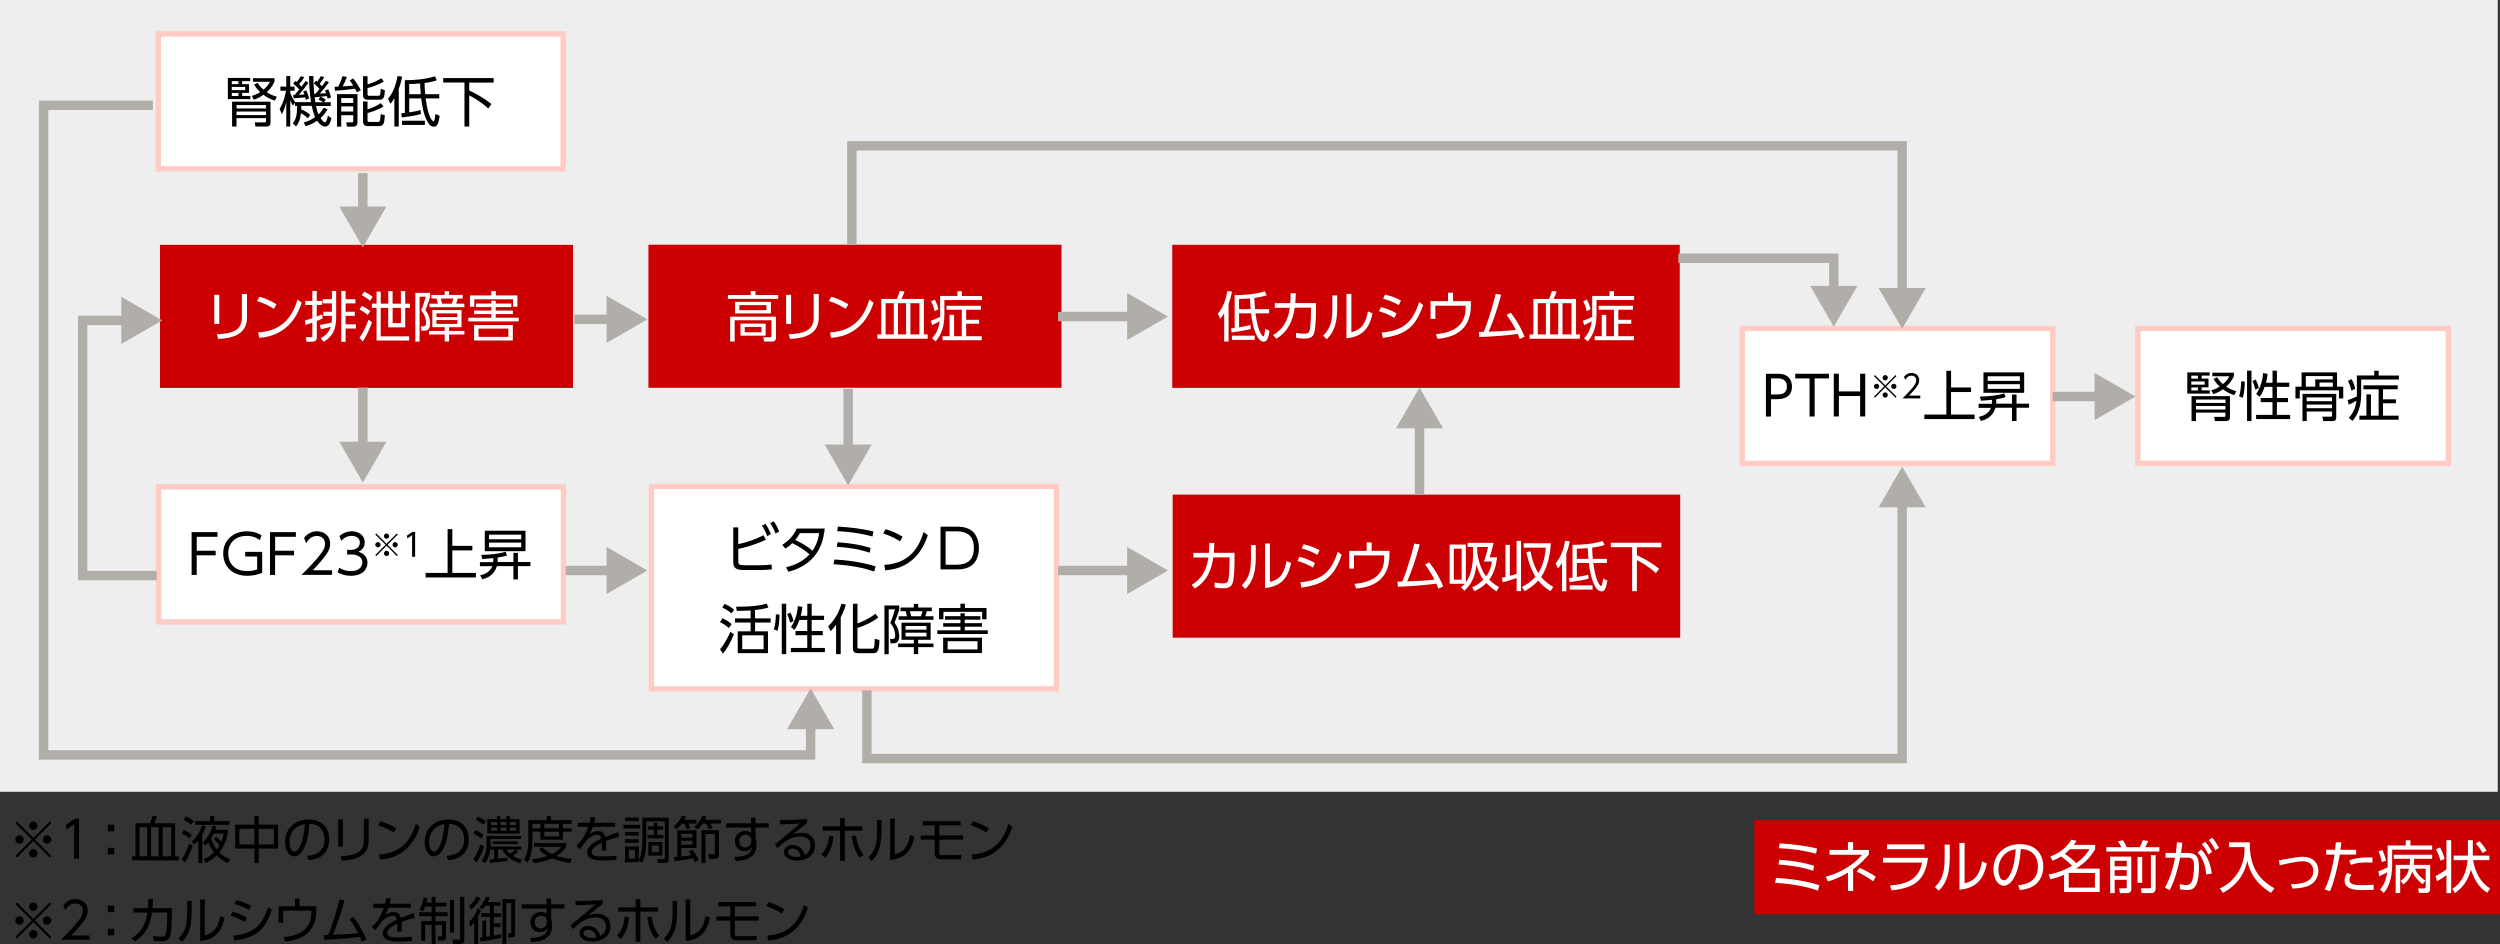
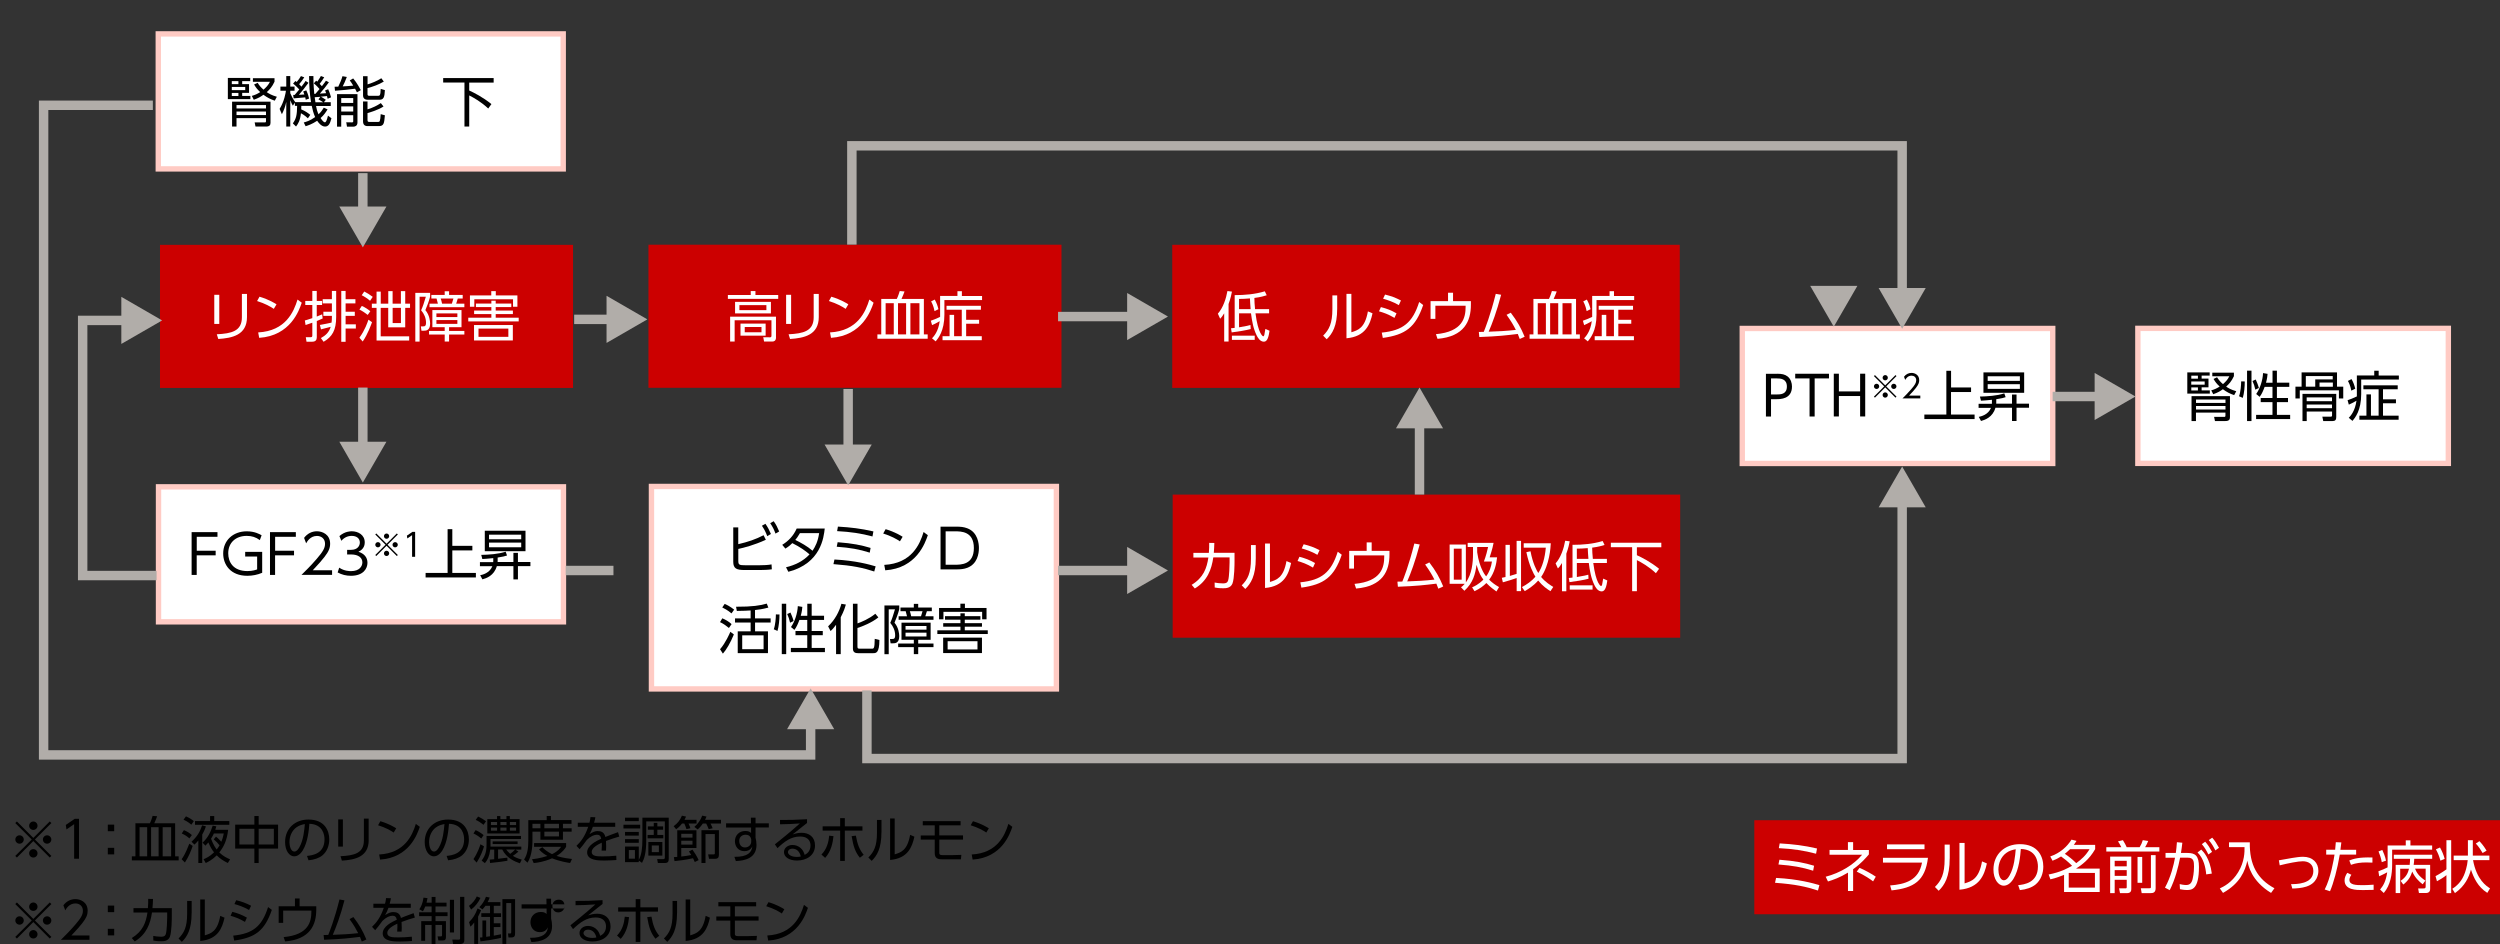
<svg xmlns="http://www.w3.org/2000/svg" id="_レイヤー_1" viewBox="0 0 525.02 198.26">
  <rect x="0" y="0" width="525.02" height="198.26" fill="#333333" stroke="none" />
  <defs>
    <style>.cls-1{stroke:#b1ada9;stroke-miterlimit:10;stroke-width:1.98px;}.cls-1,.cls-2,.cls-3{fill:none;}.cls-4{fill:#c00;}.cls-5{fill:#fff;}.cls-6{fill:#b1ada9;}.cls-2{stroke:#c00;stroke-width:1.7px;}.cls-3{stroke:#ffcbc4;stroke-width:1.13px;}.cls-7{fill:#eee;}</style>
  </defs>
-   <rect class="cls-7" width="524.55" height="166.28" />
  <rect class="cls-4" x="35" y="52.76" width="84.26" height="27.25" />
  <rect class="cls-4" x="137.46" y="52.76" width="84.01" height="27.25" />
  <rect class="cls-4" x="246.79" y="52.76" width="104.88" height="27.06" />
  <rect class="cls-4" x="246.79" y="104.7" width="104.88" height="28.07" />
  <rect class="cls-5" x="33.28" y="7.22" width="84.83" height="28.15" />
  <rect class="cls-5" x="33.28" y="102.42" width="84.83" height="28.15" />
  <rect class="cls-5" x="366.09" y="68.95" width="65.26" height="28.15" />
  <rect class="cls-5" x="448.65" y="68.95" width="65.66" height="28.15" />
  <rect class="cls-5" x="136.98" y="102.23" width="84.83" height="42.38" />
  <rect class="cls-2" x="34.45" y="52.27" width="85.04" height="28.35" />
  <path class="cls-5" d="M46.05,68.03h-1.05v-6.12h1.05v6.12ZM51.87,66.57c0,3.81-3.12,4.43-6.03,4.62l-.31-.99c3.08-.15,5.27-.65,5.27-3.56v-4.91h1.07v4.84Z" />
  <path class="cls-5" d="M57.5,64.86c-.67-.46-1.87-1.13-3.51-1.64l.51-.91c2.02.6,3.27,1.41,3.57,1.6l-.57.96ZM54.23,69.81c5.77-.31,7.47-4.34,8.25-6.9l.89.66c-.55,1.62-2.37,6.94-8.94,7.38l-.21-1.14Z" />
  <path class="cls-5" d="M67.77,66.88c-.3.14-.4.18-1.24.54v3.41c0,.58-.27.93-.96.93h-1.2l-.15-.95h.97c.21.01.4-.02.4-.32v-2.72c-.96.35-1.08.39-1.42.49l-.15-.96c.32-.09.68-.18,1.57-.49v-2.76h-1.48v-.85h1.48v-2.1h.93v2.1h1.12v.85h-1.12v2.43c.63-.24.81-.33,1.14-.47l.1.87ZM67.18,68.24c.79-.14,1.82-.34,2.45-.49.06-.4.07-.83.07-1.21v-.21h-1.79v-.87h1.79v-1.74h-1.93v-.89h1.93v-1.73h.9v5.46c0,2.78-.82,4.16-2.64,5.22l-.57-.78c.97-.54,1.71-1.19,2.06-2.37-.35.1-.51.15-2.04.54l-.23-.93ZM72.58,61.1v1.73h2.06v.89h-2.06v1.74h1.93v.87h-1.93v1.78h2.15v.89h-2.15v2.78h-.91v-10.68h.91Z" />
  <path class="cls-5" d="M77.22,66.13c-.54-.43-1.13-.82-1.74-1.12l.5-.76c.66.26,1.39.77,1.79,1.11l-.55.78ZM75.48,70.92c1.19-1.64,1.72-3.27,1.89-3.78l.76.52c-.15.41-.88,2.52-1.96,4.06l-.7-.8ZM77.72,63.17c-.57-.51-1.3-.95-1.76-1.17l.54-.78c.59.29,1.33.78,1.78,1.12l-.56.83ZM85.93,70.63v.89h-6.85v-6.87h-.99v-.87h.99v-2.54h.88v2.54h1.58v-2.64h.91v2.64h1.74v-2.64h.91v2.64h1.01v.87h-1.01v4.09h-3.57v-4.09h-1.58v5.98h5.97ZM84.2,64.65h-1.74v3.2h1.74v-3.2Z" />
  <path class="cls-5" d="M90.33,61.49v.8c-.26,1-.58,1.85-1,2.84.87,1,1,2.36,1,2.82,0,1.5-.92,1.5-1.31,1.5h-.51l-.13-.91h.44c.31,0,.65.01.65-.76,0-.97-.39-1.88-1.03-2.62.4-.88.6-1.53.99-2.84h-1.31v9.42h-.9v-10.24h3.1ZM96.92,68.72h-2.61v.78h3.21v.76h-3.21v1.47h-.92v-1.47h-3.29v-.76h3.29v-.78h-2.59v-3.6h6.12v3.6ZM97.52,63.77v.75h-7.32v-.75h1.76c-.06-.28-.19-.79-.28-1.07h-1.09v-.76h2.8v-.77h.92v.77h2.86v.76h-1.03c-.08.31-.21.73-.34,1.07h1.72ZM96.05,65.82h-4.4v.76h4.4v-.76ZM96.05,67.21h-4.4v.8h4.4v-.8ZM94.9,63.77c.08-.22.1-.3.32-1.07h-2.67c.08.22.22.68.29,1.07h2.06Z" />
  <path class="cls-5" d="M98.35,66.72h4.84v-.76h-3.62v-.74h3.62v-.73h-3.24v-.74h3.24v-.6h.91v.6h3.28v.74h-3.28v.73h3.61v.74h-3.61v.76h4.83v.78h-10.59v-.78ZM103.17,62.04v-.9h.95v.9h4.54v2.38h-.92v-1.57h-8.13v1.57h-.92v-2.38h4.49ZM107.7,68.26v3.24h-8.15v-3.24h8.15ZM100.49,69.01v1.73h6.27v-1.73h-6.27Z" />
  <rect class="cls-2" x="137.03" y="52.24" width="85.04" height="28.35" />
  <path class="cls-5" d="M163.43,62.77h-10.57v-.82h4.8v-.83h.99v.83h4.78v.82ZM162.97,70.86c0,.76-.49.86-.71.86h-1.8l-.17-.9,1.41.02c.17,0,.31-.05.31-.34v-3.24h-7.73v4.46h-.95v-5.22h9.63v4.37ZM161.9,65.82h-7.53v-2.43h7.53v2.43ZM160.95,64.08h-5.67v1.05h5.67v-1.05ZM160.79,70.49h-5.28v-2.53h5.28v2.53ZM159.92,68.67h-3.52v1.11h3.52v-1.11Z" />
  <path class="cls-5" d="M166.14,68.03h-1.05v-6.12h1.05v6.12ZM171.95,66.57c0,3.81-3.12,4.43-6.03,4.62l-.31-.99c3.08-.15,5.27-.65,5.27-3.56v-4.91h1.07v4.84Z" />
  <path class="cls-5" d="M177.59,64.86c-.67-.46-1.87-1.13-3.51-1.64l.51-.91c2.02.6,3.27,1.41,3.57,1.6l-.57.96ZM174.32,69.81c5.77-.31,7.47-4.34,8.25-6.9l.89.66c-.55,1.62-2.37,6.94-8.94,7.38l-.21-1.14Z" />
  <path class="cls-5" d="M194.81,71.14h-10.55v-.92h.81v-7.44h3.26c.31-.6.55-1.45.62-1.66l1.01.09c-.14.39-.39,1.05-.64,1.57h4.7v7.44h.8v.92ZM185.99,63.67v6.55h1.71v-6.55h-1.71ZM188.59,63.67v6.55h1.7v-6.55h-1.7ZM191.19,63.67v6.55h1.9v-6.55h-1.9Z" />
  <path class="cls-5" d="M201.07,62.16v-1h.93v1h4.24v.85h-7.91v3.05c0,3.48-1.31,5-1.83,5.63l-.77-.64c.39-.41,1.31-1.4,1.62-3.6-.71.42-1.32.71-1.61.83l-.26-.93c.75-.25.91-.33,1.95-.8v-4.4h3.65ZM196.26,65.34c-.23-1.16-.55-1.73-.72-2.04l.76-.39c.41.73.6,1.3.78,2.02l-.82.41ZM205.99,65.05h-3.09v2.11h2.72v.83h-2.72v2.61h3.28v.85h-8.24v-.85h1.48v-4.47h.95v4.47h1.61v-5.55h-3.2v-.83h7.22v.83Z" />
  <rect class="cls-2" x="247.03" y="52.26" width="104.88" height="28.35" />
  <path class="cls-5" d="M258,71.73h-.91v-5.93c-.4.66-.58.85-.85,1.14l-.48-1.07c1.09-1.21,1.73-3.15,2.01-4.75l.95.12c-.1.54-.26,1.37-.71,2.6v7.89ZM266.02,62.01c-.46.14-1.23.39-2.59.56.02.97.03,1.16.14,2.35h2.95v.88h-2.86c.56,4.34,1.55,4.83,1.63,4.83.11,0,.21-.19.23-.31.02-.1.15-.75.22-1.25l.87.39c-.15,1.08-.4,2.3-1.17,2.3-.85,0-1.32-.9-1.52-1.29-.72-1.45-1-3.07-1.2-4.67h-2.51v2.94c1.61-.26,2.03-.39,2.4-.49l.05.85c-.84.24-2.8.57-4,.71l-.14-.87c.44-.05.59-.06.77-.08v-6.88c2.13,0,4.27-.18,6.33-.8l.4.83ZM258.71,71.38v-.89h4.79v.89h-4.79ZM260.21,64.92h2.43c-.08-.9-.11-1.62-.14-2.25-.91.09-1.62.1-2.29.11v2.13Z" />
-   <path class="cls-5" d="M267.34,70.39c2.53-1.54,3.19-3.52,3.53-5.75h-3.15v-.98h3.25c.07-.92.08-1.38.07-2.09l1.08.02c-.02.82-.05,1.22-.11,2.06h4.35v1.9c0,.31-.01,3.49-.44,4.57-.4.98-1.45.98-1.95.98-.92,0-1.4-.09-1.77-.16l-.02-1.04c.5.09,1.06.18,1.76.18.83,0,.99-.32,1.09-.67.23-.8.29-3.19.29-3.72v-1.07h-3.42c-.37,2.5-1.21,4.91-3.88,6.53l-.68-.79Z" />
  <path class="cls-5" d="M280.82,64.81c0,3.68-1.03,5.3-2.2,6.44l-.75-.76c1.26-1.26,1.94-2.56,1.94-5.6v-2.86h1.01v2.78ZM283.79,69.78c1.4-.43,2.86-.88,3.48-4.39l.97.41c-.5,2.28-1.44,4.89-5.47,5.24v-9.33h1.03v8.07Z" />
  <path class="cls-5" d="M292.85,66.76c-1.33-.79-2.29-1.11-3.25-1.38l.4-.89c1.3.34,2.1.65,3.28,1.31l-.43.96ZM290.19,69.85c4.46-.45,6.47-2.09,7.85-6.43l.84.64c-1.62,4.71-3.73,6.25-8.48,6.91l-.22-1.12ZM293.77,64.08c-1.26-.73-2.39-1.08-3.31-1.35l.41-.87c1.31.32,2.17.64,3.34,1.24l-.44.97Z" />
  <path class="cls-5" d="M308.9,63.25v.76c0,3.45-1.41,6.68-7.01,7.15l-.33-.98c5.66-.52,6.23-3.52,6.23-5.75v-.23h-6.35v2.77h-1.01v-3.73h3.67v-1.77h1.05v1.77h3.75Z" />
  <path class="cls-5" d="M310.56,69.71s.92-.02,1.04-.02c.22-.51,1.41-3.51,2.52-7.98l1.13.19c-.93,3.56-1.9,6.11-2.62,7.76,1.82-.05,3.92-.17,5.71-.38-.51-.99-.87-1.65-1.95-3.17l.88-.44c1.36,1.79,2.12,3.13,2.92,5.05l-1.03.47c-.14-.39-.22-.6-.41-1.06-2.37.29-4.13.5-8.08.65l-.1-1.07Z" />
  <path class="cls-5" d="M331.77,71.14h-10.55v-.92h.81v-7.44h3.26c.31-.6.55-1.45.62-1.66l1.01.09c-.14.39-.39,1.05-.64,1.57h4.7v7.44h.8v.92ZM322.94,63.67v6.55h1.71v-6.55h-1.71ZM325.54,63.67v6.55h1.7v-6.55h-1.7ZM328.14,63.67v6.55h1.9v-6.55h-1.9Z" />
  <path class="cls-5" d="M338.02,62.16v-1h.93v1h4.24v.85h-7.91v3.05c0,3.48-1.31,5-1.83,5.63l-.78-.64c.39-.41,1.31-1.4,1.62-3.6-.71.42-1.32.71-1.61.83l-.26-.93c.75-.25.91-.33,1.95-.8v-4.4h3.65ZM333.21,65.34c-.23-1.16-.55-1.73-.72-2.04l.76-.39c.41.73.6,1.3.78,2.02l-.82.41ZM342.95,65.05h-3.09v2.11h2.72v.83h-2.72v2.61h3.28v.85h-8.24v-.85h1.48v-4.47h.95v4.47h1.61v-5.55h-3.2v-.83h7.21v.83Z" />
  <rect class="cls-2" x="247.12" y="104.72" width="104.88" height="28.35" />
  <path class="cls-5" d="M250.24,122.83c2.53-1.54,3.19-3.52,3.53-5.75h-3.15v-.98h3.25c.07-.92.08-1.38.07-2.09l1.08.02c-.02.82-.05,1.22-.11,2.06h4.35v1.9c0,.31-.01,3.49-.44,4.57-.4.98-1.45.98-1.95.98-.92,0-1.4-.09-1.77-.16l-.02-1.04c.5.09,1.06.18,1.76.18.83,0,.99-.32,1.09-.67.23-.8.29-3.19.29-3.72v-1.07h-3.42c-.36,2.5-1.21,4.91-3.88,6.53l-.68-.79Z" />
  <path class="cls-5" d="M263.72,117.25c0,3.68-1.03,5.3-2.2,6.44l-.75-.76c1.27-1.26,1.94-2.56,1.94-5.6v-2.86h1.01v2.78ZM266.69,122.22c1.4-.43,2.86-.88,3.48-4.39l.97.41c-.5,2.28-1.44,4.89-5.47,5.24v-9.33h1.03v8.07Z" />
  <path class="cls-5" d="M275.74,119.2c-1.33-.79-2.29-1.11-3.25-1.38l.4-.89c1.3.34,2.1.65,3.28,1.31l-.43.96ZM273.09,122.29c4.46-.45,6.47-2.09,7.85-6.43l.84.64c-1.62,4.71-3.73,6.25-8.48,6.91l-.22-1.12ZM276.67,116.52c-1.26-.73-2.39-1.08-3.3-1.35l.41-.87c1.31.32,2.17.64,3.34,1.24l-.45.97Z" />
  <path class="cls-5" d="M291.8,115.69v.76c0,3.45-1.41,6.68-7.01,7.15l-.33-.98c5.67-.52,6.24-3.52,6.24-5.75v-.23h-6.35v2.77h-1.01v-3.73h3.67v-1.77h1.05v1.77h3.75Z" />
  <path class="cls-5" d="M293.46,122.15s.92-.02,1.04-.02c.22-.51,1.41-3.51,2.52-7.98l1.13.19c-.93,3.56-1.9,6.11-2.62,7.76,1.82-.05,3.92-.17,5.71-.38-.51-.99-.87-1.65-1.95-3.17l.88-.44c1.36,1.79,2.12,3.13,2.92,5.05l-1.03.47c-.14-.39-.22-.6-.41-1.06-2.37.29-4.13.5-8.08.65l-.1-1.07Z" />
  <path class="cls-5" d="M314.27,124.22c-.43-.31-1.3-.91-2.12-1.78-.68.68-1.35,1.17-2.49,1.72l-.51-.82c.46-.19,1.31-.56,2.37-1.62-.43-.58-.92-1.3-1.44-3.11-.25,1.95-.72,3.78-2.55,5.46l-.71-.73c.23-.17.48-.36.79-.74h-3.18v-8.24h3.41v7.96c1.28-1.76,1.5-4.22,1.5-5.98v-1.46h-1.12v-.87h5.44c-.08.44-.21,1.14-.82,3.03h1.56c-.16,1.4-.5,3.16-1.67,4.71.7.66,1.24,1.07,2.08,1.54l-.55.93ZM306.96,115.22h-1.65v6.51h1.65v-6.51ZM310.22,115.97c.23,1.77.75,3.02.89,3.36.4.96.75,1.41.99,1.71.68-.9,1.07-1.99,1.22-3.12h-1.69c.44-1.15.75-2.43.88-3.04h-2.29v1.09Z" />
  <path class="cls-5" d="M318.51,113.59h.92v10.55h-.92v-2.75c-.58.22-2.02.67-2.9.9l-.22-.95c.27-.04.43-.08.78-.16v-6.76h.91v6.53c.51-.14.95-.29,1.42-.43v-6.94ZM325.59,124.14c-.64-.4-1.61-1.05-2.56-2.22-1.05,1.19-2.19,1.86-2.83,2.22l-.58-.85c1.07-.58,1.99-1.21,2.83-2.17-.35-.56-1.3-2.25-1.9-5.16l.87-.19c.48,2.59,1.31,4.08,1.63,4.57.86-1.27,1.4-3.2,1.58-5.32h-4.64v-.93h5.69c-.05.91-.26,4.49-2.03,7.08.92,1.11,1.98,1.74,2.55,2.09l-.6.9Z" />
  <path class="cls-5" d="M328.94,124.17h-.91v-5.93c-.4.66-.58.85-.86,1.14l-.48-1.07c1.09-1.21,1.73-3.15,2.01-4.75l.95.12c-.1.54-.26,1.37-.71,2.6v7.89ZM336.96,114.45c-.46.14-1.23.39-2.59.56.02.97.03,1.16.14,2.35h2.95v.88h-2.86c.56,4.34,1.55,4.83,1.63,4.83.11,0,.21-.19.23-.31.02-.1.15-.75.22-1.25l.87.39c-.15,1.08-.4,2.3-1.17,2.3-.86,0-1.32-.9-1.52-1.29-.72-1.45-1-3.07-1.2-4.67h-2.51v2.94c1.61-.26,2.03-.39,2.41-.49l.04.85c-.84.24-2.8.57-4,.71l-.14-.87c.45-.04.59-.06.78-.08v-6.88c2.13,0,4.27-.18,6.33-.8l.4.83ZM329.66,123.82v-.89h4.79v.89h-4.79ZM331.15,117.36h2.43c-.08-.9-.11-1.62-.14-2.25-.91.09-1.62.1-2.29.11v2.13Z" />
  <path class="cls-5" d="M348.89,113.99v.94h-5.13v1.67c.96.43,2.9,1.41,4.66,2.85l-.67.93c-1.48-1.4-3.03-2.26-3.99-2.75v6.53h-1v-9.24h-4.47v-.94h10.6Z" />
  <rect class="cls-3" x="33.24" y="7.12" width="85.04" height="28.35" />
  <path d="M52.55,16.37v.67h-1.69v.63h1.44v1.83h-1.44v.65h1.72v.67h-4.73v-4.46h4.7ZM50.07,17.04h-1.39v.63h1.39v-.63ZM51.5,18.26h-2.82v.67h2.82v-.67ZM50.07,19.51h-1.39v.65h1.39v-.65ZM56.81,21.34v4.45c0,.5-.23.79-.96.79h-2.19l-.18-.87h2.05c.21.01.33,0,.33-.27v-.63h-6.19v1.77h-.93v-5.23h8.07ZM55.86,22.07h-6.19v.71h6.19v-.71ZM55.86,23.43h-6.19v.73h6.19v-.73ZM57.69,21.14c-.93-.32-1.52-.63-2.37-1.24-.51.38-1,.68-2.02,1.05l-.42-.81c.75-.22,1.16-.42,1.77-.8-.62-.57-.92-.96-1.29-1.6l.74-.35c.41.65.73.99,1.24,1.44.52-.46.95-.87,1.35-1.65h-3.58v-.76h4.54v.74c-.52,1.11-1.04,1.65-1.63,2.19.48.32.97.63,2.12.97l-.44.83Z" />
  <path d="M66.41,16.96c.14.11.17.15.23.19.49-.71.63-.96.75-1.19l.7.27c-.33.57-.79,1.16-.96,1.38.13.13.34.34.47.49.65-.84.71-.92.85-1.15l.62.33c-.56.79-1.05,1.41-1.9,2.38.9-.06.96-.06,1.32-.09-.08-.25-.14-.39-.22-.58l.65-.25c.34.73.55,1.5.6,1.7l-.71.3c-.06-.3-.09-.41-.14-.57-.25.03-1.19.12-1.28.14.07.03.67.38,1.04.65l-.41.5h1.44v.8h-3.09c.1.58.25,1.14.52,1.75.64-.59.83-.97,1.11-1.4l.79.36c-.36.6-.77,1.22-1.46,1.82.39.63.72.9.89.9.23,0,.39-.31.66-1.41l.73.56c-.31,1.17-.62,1.74-1.35,1.74-.81,0-1.47-.93-1.65-1.22-1.09.73-1.95,1-2.43,1.15l-.39-.79c.47-.13,1.3-.34,2.39-1.13-.38-.87-.55-1.58-.71-2.35h-2.19c0,.26-.01.47-.02.73.81.35,1.32.68,1.9,1.15l-.5.73c-.62-.62-1.33-1-1.46-1.07-.16,1.54-.59,2.22-1.03,2.79l-.67-.66c.7-.95.88-1.78.9-3.67h-.47v-.68l-.43.64c-.16-.29-.34-.62-.54-1.17v5.54h-.84v-5.17c-.21,1-.55,1.9-.92,2.59l-.48-1.12c.99-1.57,1.28-3.42,1.33-3.81h-1.16v-.87h1.23v-2.21h.84v2.21h.9v.87h-.9v.51c.25.6.54,1.19,1.05,1.88h3.31c-.3-1.86-.4-3.59-.41-5.47h.91c-.01,1.76.14,3.31.18,3.73h.24c.28-.3.7-.81.87-1.01-.14-.17-.58-.68-1.2-1.2l.48-.55ZM64.32,18.97c.39.83.52,1.42.59,1.73l-.7.25c-.05-.23-.07-.33-.11-.5-.4.05-2.33.19-2.43.21l-.1-.72c.19,0,.25,0,.32-.01.15-.16.41-.46.96-1.14-.15-.16-.66-.72-1.3-1.24l.49-.54c.14.1.17.12.27.21.46-.54.62-.79.89-1.24l.7.26c-.43.68-.74,1.06-1.08,1.44.18.18.35.35.49.52.57-.72.7-.93.87-1.2l.6.39c-.57.8-1.55,2.02-2.01,2.52.4-.01.68-.02,1.14-.06-.1-.33-.16-.46-.24-.63l.65-.25ZM67.29,20.33c-.42.03-.78.06-1.2.09.03.29.1.74.15,1.05h1.63c-.14-.09-.6-.4-.99-.6l.41-.54Z" />
  <path d="M72.84,16.15c-.36.95-.52,1.3-.87,1.99.36-.01,1.42-.08,2.21-.16-.35-.59-.52-.82-.73-1.09l.72-.42c.83.98,1.45,2.18,1.6,2.46l-.81.46c-.12-.27-.22-.47-.39-.76-.84.14-3.01.35-4.22.43l-.08-.85c.11,0,.66-.01.77-.01.36-.75.68-1.48.88-2.2l.91.16ZM75.07,19.77v5.95c0,.75-.57.88-.85.88h-1.35l-.15-.92,1.2.02c.21,0,.26-.09.26-.24v-1.27h-2.52v2.41h-.88v-6.83h4.29ZM74.18,20.59h-2.52v1.03h2.52v-1.03ZM74.18,22.34h-2.52v1.09h2.52v-1.09ZM77.18,17.73c.76-.23,2.07-.73,2.9-1.3l.52.7c-1.04.63-2.37,1.11-3.42,1.36v1.29c0,.24.1.34.35.34h1.85c.34,0,.54-.01.57-1.46l.88.27c-.07,1.49-.26,2.02-1.15,2.02h-2.44c-.19,0-1,0-1-.91v-4.04h.95v1.73ZM77.18,21.31v1.66c1.22-.39,1.96-.77,2.8-1.32l.56.72c-1.29.81-3.15,1.32-3.36,1.38v1.45c0,.31.08.41.41.41h1.79c.36,0,.47-.05.57-1.64l.88.24c-.15,1.79-.24,2.27-1.32,2.27h-2.27c-.25,0-1,0-1-.97v-4.2h.95Z" />
-   <path d="M83.73,26.58h-.91v-5.93c-.4.66-.58.85-.85,1.14l-.48-1.07c1.09-1.21,1.73-3.15,2.01-4.75l.95.12c-.1.54-.26,1.37-.71,2.6v7.89ZM91.75,16.87c-.46.14-1.23.39-2.59.56.02.97.03,1.16.14,2.35h2.95v.88h-2.86c.56,4.34,1.55,4.83,1.63,4.83.11,0,.21-.19.23-.31.02-.1.15-.75.22-1.25l.87.39c-.15,1.08-.4,2.3-1.17,2.3-.85,0-1.32-.9-1.52-1.29-.72-1.45-1-3.07-1.2-4.67h-2.51v2.94c1.61-.26,2.03-.39,2.4-.49l.05.85c-.84.24-2.8.57-4,.71l-.14-.87c.44-.04.59-.06.77-.08v-6.88c2.13,0,4.27-.18,6.33-.8l.4.83ZM84.44,26.24v-.89h4.79v.89h-4.79ZM85.94,19.78h2.43c-.08-.9-.11-1.62-.14-2.25-.91.09-1.62.1-2.29.11v2.13Z" />
  <path d="M103.67,16.4v.94h-5.13v1.67c.96.43,2.9,1.41,4.66,2.85l-.67.93c-1.48-1.4-3.03-2.26-3.99-2.75v6.53h-1v-9.24h-4.47v-.94h10.6Z" />
  <rect class="cls-3" x="365.89" y="68.98" width="65.2" height="28.35" />
  <path d="M373.2,78.49c1.04,0,1.65.14,2.21.57.68.54.92,1.39.92,2.11,0,2.66-2.44,2.66-3.32,2.66h-1.08v3.65h-1.07v-8.98h2.34ZM373.13,82.84c.74,0,2.13,0,2.13-1.66s-1.36-1.71-2.13-1.71h-1.2v3.37h1.2Z" />
  <path d="M381.09,87.47h-1.07v-8h-3.01v-.98h7.09v.98h-3.01v8Z" />
  <path d="M390.64,82.2v-3.72h1.07v8.98h-1.07v-4.29h-4.46v4.29h-1.07v-8.98h1.07v3.72h4.46Z" />
  <path d="M393.75,83.51l-.21-.21,2.16-2.16-2.16-2.16.21-.21,2.16,2.16,2.16-2.16.21.21-2.16,2.16,2.16,2.16-.21.21-2.16-2.16-2.16,2.16ZM394.65,81.14c0,.3-.25.55-.55.55s-.56-.25-.56-.55.25-.55.56-.55.55.25.55.55ZM396.46,79.33c0,.29-.24.55-.55.55s-.55-.25-.55-.55.25-.56.55-.56.55.25.55.56ZM396.46,82.95c0,.3-.24.56-.55.56s-.55-.25-.55-.56.25-.55.55-.55.55.25.55.55ZM398.27,81.14c0,.3-.25.55-.56.55s-.55-.25-.55-.55.25-.55.55-.55.56.25.56.55Z" />
  <path d="M403.28,83.1v.57h-3.75c.42-.41,1.13-1.1,1.83-1.92.8-.92,1.06-1.36,1.06-1.9,0-.63-.47-.96-.98-.96-.83,0-1.21.69-1.33.9l-.25-.67c.39-.52.94-.81,1.58-.81s1.61.38,1.61,1.52c0,.51-.15.92-.68,1.61-.28.36-.71.87-1.45,1.64h2.37Z" />
  <path d="M409.73,81.37h4.21v.96h-4.21v4.73h4.95v.95h-10.55v-.95h4.62v-9.19h.99v3.5Z" />
  <path d="M415.55,87.55c.5-.11,1.98-.43,2.58-1.9h-2.61v-.85h2.79c0-.1.01-.16.01-.3v-.54c-1.25.12-1.65.16-2.3.19l-.22-.87c1.52-.03,3.61-.16,5.12-.67l.28.8c-.52.17-.79.24-1.97.43v.67c0,.12-.01.19-.01.27h3.32v-1.93h.95v1.93h2.62v.85h-2.62v2.79h-.95v-2.79h-3.48c-.58,2.02-2.21,2.55-3.03,2.78l-.48-.88ZM425.09,78.2v4.29h-8.55v-4.29h8.55ZM424.19,79.02h-6.76v.97h6.76v-.97ZM424.19,80.69h-6.76v.98h6.76v-.98Z" />
  <rect class="cls-3" x="448.97" y="68.96" width="65.2" height="28.35" />
  <path d="M464.05,78.21v.67h-1.69v.63h1.44v1.83h-1.44v.65h1.72v.67h-4.73v-4.46h4.7ZM461.58,78.89h-1.39v.63h1.39v-.63ZM463,80.11h-2.82v.67h2.82v-.67ZM461.58,81.35h-1.39v.65h1.39v-.65ZM468.31,83.18v4.45c0,.5-.23.79-.96.79h-2.19l-.18-.87h2.05c.21.01.33,0,.33-.27v-.63h-6.19v1.77h-.93v-5.23h8.07ZM467.37,83.91h-6.19v.71h6.19v-.71ZM467.37,85.27h-6.19v.73h6.19v-.73ZM469.19,82.98c-.94-.32-1.52-.63-2.37-1.24-.51.38-1,.68-2.02,1.05l-.42-.81c.75-.22,1.16-.42,1.77-.8-.62-.57-.92-.96-1.29-1.6l.74-.35c.41.65.73.99,1.24,1.44.52-.46.95-.87,1.34-1.65h-3.58v-.76h4.54v.74c-.52,1.11-1.04,1.65-1.63,2.19.48.32.97.63,2.12.97l-.44.83Z" />
  <path d="M470.22,83.21c.34-.92.44-2.42.44-3.12l.76.02c0,1.01-.12,2.51-.42,3.45l-.79-.35ZM472.83,77.85v10.58h-.93v-10.58h.93ZM473.64,81.83c-.16-.72-.32-1.22-.6-1.82l.68-.31c.18.4.49,1.11.66,1.78l-.74.35ZM477.25,80.37v-2.52h.92v2.52h2.6v.88h-2.6v2.33h2.33v.87h-2.33v2.68h2.78v.88h-7.15v-.88h3.44v-2.68h-2.47v-.87h2.47v-2.33h-1.65c-.26.72-.6,1.53-1.05,2.09l-.72-.6c.78-1.08,1.37-2.85,1.44-4.39l.95.16c-.04.43-.08.93-.33,1.87h1.37Z" />
  <path d="M490.79,78.21v3h1.31v2.47h-.91v-1.71h-8.22v1.71h-.91v-2.47h1.29v-3h7.44ZM484.42,88.43h-.88v-5.71h7.09v4.87c0,.59-.21.84-.83.84h-1.9l-.19-.93h1.77c.18.01.27-.06.27-.27v-.81h-5.32v2.02ZM489.89,78.98h-5.65v2.23h1.98v-1.54h3.67v-.7ZM489.74,83.46h-5.32v.79h5.32v-.79ZM489.74,84.95h-5.32v.77h5.32v-.77ZM489.92,80.34h-2.8v.87h2.8v-.87Z" />
  <path d="M498.61,78.86v-1h.93v1h4.24v.85h-7.91v3.05c0,3.48-1.31,5-1.83,5.63l-.78-.64c.39-.41,1.31-1.4,1.62-3.6-.71.42-1.32.71-1.61.83l-.26-.93c.75-.25.91-.33,1.95-.8v-4.4h3.65ZM493.8,82.04c-.23-1.16-.55-1.73-.72-2.04l.76-.39c.41.73.6,1.3.78,2.02l-.82.41ZM503.54,81.75h-3.09v2.11h2.72v.83h-2.72v2.61h3.28v.85h-8.24v-.85h1.48v-4.47h.95v4.47h1.61v-5.55h-3.2v-.83h7.21v.83Z" />
  <rect class="cls-3" x="136.81" y="102.16" width="85.04" height="42.52" />
  <path d="M155.05,114.28c2.03-.47,3.6-1,5.31-1.88l.47.96c-2.5,1.14-4.58,1.66-5.78,1.92v2.52c0,.82.21.91,1.5.91h2.93c.91,0,1.82-.04,2.55-.18l.06,1.03c-.7.11-1.78.15-2.5.15h-3.19c-1.7,0-2.41-.29-2.41-1.73v-7.22h1.05v3.53ZM160.74,110c.51.72.8,1.3,1.16,2.14l-.77.46c-.34-.9-.6-1.4-1.12-2.19l.73-.41ZM162.48,109.46c.5.68.82,1.35,1.15,2.15l-.77.45c-.34-.91-.54-1.32-1.11-2.19l.73-.41Z" />
  <path d="M164.27,114.42c1.36-.84,2.36-1.9,3.04-3.42h5.89c-.21,1.86-.8,7.31-7.64,9.08l-.49-.95c1.87-.44,3.64-1.29,4.94-2.71-.95-.81-1.95-1.52-3.62-2.36-.33.33-.65.65-1.45,1.15l-.67-.8ZM168,111.95c-.47.8-.67,1.06-.98,1.44,1.19.59,2.5,1.3,3.62,2.27.6-.89,1.13-1.94,1.39-3.7h-4.04Z" />
  <path d="M183.6,120.02c-2.43-.79-4.51-1.24-8.57-1.55l.21-.97c4.52.23,7.4,1.07,8.65,1.44l-.29,1.08ZM182.65,116.06c-2.23-.71-4.08-1.03-6.93-1.24l.19-.95c3.21.24,5.03.63,6.92,1.2l-.18.99ZM183.23,112.66c-2.38-.64-4.6-.97-7.43-1.12l.17-.95c2.75.16,4.8.41,7.45,1.01l-.19,1.05Z" />
  <path d="M188.99,113.68c-.67-.46-1.87-1.13-3.51-1.64l.51-.91c2.02.6,3.27,1.41,3.57,1.6l-.57.96ZM185.71,118.63c5.77-.31,7.47-4.34,8.25-6.9l.89.66c-.55,1.62-2.37,6.94-8.94,7.38l-.21-1.14Z" />
  <path d="M197.53,110.6h3.29c.98,0,1.57.07,2.31.34,2.26.84,2.45,3.31,2.45,4.15,0,1.19-.32,3.33-2.43,4.15-.7.27-1.4.34-2.43.34h-3.2v-8.98ZM198.59,118.6h1.87c1.39,0,4.06,0,4.06-3.51s-2.69-3.51-4-3.51h-1.93v7.02Z" />
  <path d="M153.08,131.88c-.74-.59-1.15-.89-1.87-1.23l.48-.8c.65.26,1.37.68,1.95,1.22l-.56.81ZM151.21,136.35c1.17-1.33,2.02-3.31,2.17-3.67l.74.56c-.7,1.74-1.63,3.28-2.31,4.03l-.59-.92ZM153.62,128.82c-.77-.67-1.6-1.08-1.94-1.25l.51-.75c.47.21,1.12.52,1.99,1.21l-.57.8ZM158.57,129.87h3.27v.86h-3.27v1.86h2.71v4.57h-6.35v-4.57h2.71v-1.86h-3.28v-.86h3.28v-1.67c-.54.04-1.72.09-2.9.1l-.16-.88c3.45.01,5.1-.26,6.45-.66l.33.84c-1.23.33-2.2.46-2.8.51v1.75ZM160.36,133.42h-4.49v2.92h4.49v-2.92Z" />
  <path d="M162.5,132.15c.34-.92.44-2.42.44-3.12l.76.02c0,1.01-.13,2.51-.42,3.45l-.79-.35ZM165.11,126.79v10.58h-.93v-10.58h.93ZM165.92,130.77c-.16-.72-.32-1.22-.6-1.82l.68-.31c.18.4.49,1.11.66,1.78l-.74.35ZM169.54,129.31v-2.52h.92v2.52h2.6v.88h-2.6v2.33h2.33v.87h-2.33v2.68h2.78v.88h-7.15v-.88h3.44v-2.68h-2.47v-.87h2.47v-2.33h-1.65c-.26.72-.6,1.53-1.05,2.09l-.72-.6c.78-1.08,1.37-2.85,1.44-4.39l.95.16c-.03.43-.08.93-.33,1.87h1.37Z" />
  <path d="M176.55,137.38h-.97v-6.17c-.56.77-.82,1.01-1.15,1.32l-.52-1c1.42-1.32,2.35-3.11,2.79-4.73l.94.16c-.13.44-.36,1.29-1.08,2.67v7.75ZM184.45,129.67c-1.39,1.11-3.36,1.89-4.38,2.21v3.85c0,.41.06.5.5.5h2.51c.42,0,.6,0,.62-2.07l.98.24c-.01,2.77-.72,2.77-1.32,2.77h-3.15c-.44,0-1.09-.06-1.09-.95v-9.43h.96v4.13c.73-.25,2.47-.96,3.74-2.03l.64.77Z" />
  <path d="M188.85,127.14v.8c-.26,1-.58,1.85-1,2.84.87,1,1,2.36,1,2.82,0,1.5-.92,1.5-1.31,1.5h-.51l-.13-.91h.44c.31,0,.65.01.65-.76,0-.97-.39-1.88-1.03-2.62.4-.88.6-1.53.99-2.84h-1.31v9.42h-.9v-10.24h3.1ZM195.44,134.36h-2.61v.78h3.21v.76h-3.21v1.47h-.92v-1.47h-3.29v-.76h3.29v-.78h-2.59v-3.6h6.12v3.6ZM196.04,129.42v.75h-7.32v-.75h1.76c-.06-.28-.19-.79-.28-1.07h-1.09v-.76h2.8v-.77h.92v.77h2.86v.76h-1.03c-.08.31-.21.73-.34,1.07h1.72ZM194.57,131.47h-4.4v.76h4.4v-.76ZM194.57,132.86h-4.4v.8h4.4v-.8ZM193.42,129.42c.08-.22.1-.3.32-1.07h-2.67c.08.22.22.68.29,1.07h2.06Z" />
  <path d="M196.86,132.37h4.84v-.76h-3.62v-.74h3.62v-.73h-3.24v-.74h3.24v-.6h.91v.6h3.28v.74h-3.28v.73h3.61v.74h-3.61v.76h4.83v.78h-10.59v-.78ZM201.69,127.68v-.9h.95v.9h4.54v2.38h-.92v-1.57h-8.13v1.57h-.92v-2.38h4.49ZM206.22,133.91v3.24h-8.15v-3.24h8.15ZM199.01,134.66v1.73h6.27v-1.73h-6.27Z" />
  <rect class="cls-3" x="33.29" y="102.24" width="85.04" height="28.35" />
  <path d="M45.29,115.65v.97h-3.98v4.12h-1.07v-8.98h5.43v.98h-4.35v2.92h3.98Z" />
  <path d="M54.56,113.42c-.84-.62-1.7-.88-2.75-.88-2.26,0-3.88,1.39-3.88,3.66,0,1.79,1,3.73,4.04,3.73,1.08,0,1.74-.25,2.03-.35v-2.71h-2.51v-.97h3.57v4.39c-.99.42-2.05.63-3.13.63-3.54,0-5.06-2.36-5.06-4.68,0-2.72,2.05-4.66,4.96-4.66,1.64,0,2.69.59,3.11.83l-.38,1.03Z" />
  <path d="M61.75,115.65v.97h-3.98v4.12h-1.07v-8.98h5.43v.98h-4.35v2.92h3.98Z" />
  <path d="M69.74,119.75v.98h-6.43c.72-.71,1.94-1.89,3.13-3.28,1.37-1.58,1.82-2.34,1.82-3.26,0-1.08-.81-1.64-1.69-1.64-1.41,0-2.07,1.18-2.28,1.55l-.43-1.14c.67-.89,1.61-1.39,2.71-1.39s2.76.65,2.76,2.61c0,.87-.26,1.58-1.17,2.76-.48.62-1.21,1.49-2.48,2.82h4.06Z" />
  <path d="M71.25,119.22c1.06.72,2.17.72,2.48.72,1.77,0,2.37-1.03,2.37-1.84,0-.96-.82-1.66-2.37-1.66h-.83v-.97h.84c1.32,0,1.83-.83,1.83-1.53,0-.88-.7-1.4-1.69-1.4-.88,0-1.61.36-2.19,1.03l-.41-.99c1.16-1.01,2.34-1.01,2.6-1.01,1.3,0,2.72.74,2.72,2.33,0,.38-.07,1.41-1.33,1.97,1.2.39,1.9,1.16,1.9,2.33s-.84,2.72-3.47,2.72c-1.01,0-1.9-.22-2.79-.7l.32-.99Z" />
  <path d="M79.02,116.77l-.21-.21,2.16-2.16-2.16-2.16.21-.21,2.16,2.16,2.16-2.16.21.21-2.16,2.16,2.16,2.16-.21.21-2.16-2.16-2.16,2.16ZM79.92,114.4c0,.3-.25.55-.55.55s-.56-.25-.56-.55.25-.55.56-.55.55.25.55.55ZM81.73,112.6c0,.29-.24.55-.55.55s-.55-.25-.55-.55.25-.56.55-.56.55.25.55.56ZM81.73,116.21c0,.3-.24.56-.55.56s-.55-.25-.55-.56.25-.55.55-.55.55.25.55.55ZM83.54,114.4c0,.3-.25.55-.56.55s-.55-.25-.55-.55.25-.55.55-.55.56.25.56.55Z" />
  <path d="M86.62,111.69h.56v5.24h-.64v-4.54l-1,.69-.09-.59,1.17-.8Z" />
  <path d="M94.99,114.63h4.21v.96h-4.21v4.73h4.95v.95h-10.56v-.95h4.62v-9.19h.99v3.5Z" />
  <path d="M100.82,120.81c.5-.11,1.98-.43,2.58-1.9h-2.61v-.86h2.79c0-.1.01-.16.01-.3v-.54c-1.25.12-1.65.16-2.3.19l-.22-.87c1.52-.03,3.61-.16,5.12-.67l.29.8c-.52.17-.79.24-1.97.43v.67c0,.12-.01.19-.01.27h3.32v-1.93h.95v1.93h2.62v.86h-2.62v2.79h-.95v-2.79h-3.48c-.58,2.02-2.21,2.55-3.03,2.78l-.48-.88ZM110.36,111.46v4.29h-8.55v-4.29h8.55ZM109.46,112.28h-6.76v.97h6.76v-.97ZM109.46,113.95h-6.76v.98h6.76v-.98Z" />
  <line class="cls-1" x1="76.2" y1="36.36" x2="76.2" y2="44.83" />
  <polygon class="cls-6" points="71.26 43.38 76.2 51.95 81.15 43.38 71.26 43.38" />
  <line class="cls-1" x1="76.2" y1="81.39" x2="76.2" y2="94.22" />
  <polygon class="cls-6" points="71.26 92.77 76.2 101.34 81.15 92.77 71.26 92.77" />
  <line class="cls-1" x1="298.11" y1="103.86" x2="298.11" y2="88.51" />
  <polygon class="cls-6" points="303.06 89.96 298.11 81.39 293.16 89.96 303.06 89.96" />
-   <polyline class="cls-1" points="352.46 54.23 385.11 54.23 385.11 61.49" />
  <polygon class="cls-6" points="380.16 60.04 385.11 68.61 390.06 60.04 380.16 60.04" />
  <polyline class="cls-1" points="182.06 144.99 182.06 159.3 399.47 159.3 399.47 105.1" />
  <polygon class="cls-6" points="404.42 106.55 399.47 97.98 394.53 106.55 404.42 106.55" />
  <polyline class="cls-1" points="178.9 51.37 178.9 30.62 399.47 30.62 399.47 61.93" />
  <polygon class="cls-6" points="394.52 60.48 399.47 69.05 404.42 60.48 394.52 60.48" />
  <polyline class="cls-1" points="32.89 120.87 17.36 120.87 17.36 67.29 26.93 67.29" />
  <polygon class="cls-6" points="25.48 72.23 34.05 67.29 25.48 62.34 25.48 72.23" />
  <polyline class="cls-1" points="32.1 22.11 9.16 22.11 9.16 158.54 170.24 158.54 170.24 151.69" />
  <polygon class="cls-6" points="175.19 153.14 170.24 144.57 165.29 153.14 175.19 153.14" />
  <line class="cls-1" x1="120.58" y1="67.07" x2="128.83" y2="67.07" />
  <polygon class="cls-6" points="127.38 72.02 135.95 67.07 127.38 62.12 127.38 72.02" />
  <line class="cls-1" x1="431.07" y1="83.27" x2="441.34" y2="83.27" />
  <polygon class="cls-6" points="439.89 88.21 448.46 83.27 439.89 78.32 439.89 88.21" />
  <path d="M3.55,180.09l-.34-.34,3.46-3.45-3.46-3.45.34-.34,3.45,3.46,3.45-3.46.34.34-3.46,3.45,3.46,3.45-.34.34-3.45-3.46-3.45,3.46ZM4.99,176.3c0,.48-.39.88-.88.88s-.89-.39-.89-.88.4-.88.89-.88.88.4.88.88ZM7.88,173.41c0,.47-.38.88-.88.88s-.88-.4-.88-.88.4-.89.88-.89.88.4.88.89ZM7.88,179.2c0,.48-.38.89-.88.89s-.88-.4-.88-.89.4-.88.88-.88.88.4.88.88ZM10.78,176.3c0,.48-.39.88-.89.88s-.88-.39-.88-.88.4-.88.88-.88.89.4.89.88Z" />
  <path d="M15.7,171.96h.89v8.38h-1.02v-7.26l-1.61,1.11-.14-.95,1.87-1.28Z" />
  <path d="M23.98,173.18v1.38h-1.34v-1.38h1.34ZM23.98,178.05v1.38h-1.34v-1.38h1.34Z" />
  <path d="M37.54,180.69h-9.85v-.86h.75v-6.94h3.04c.29-.56.51-1.35.57-1.55l.95.08c-.13.36-.36.98-.6,1.47h4.38v6.94h.74v.86ZM29.31,173.72v6.12h1.6v-6.12h-1.6ZM31.73,173.72v6.12h1.58v-6.12h-1.58ZM34.16,173.72v6.12h1.78v-6.12h-1.78Z" />
  <path d="M40.47,177.64c-.29.91-.86,2.33-1.64,3.49l-.69-.69c.25-.34.79-1.08,1.62-3.26l.71.47ZM39.77,176.07c-.51-.46-.89-.71-1.6-1.03l.45-.7c.6.23,1.19.58,1.67,1.03l-.52.7ZM40.18,173.19c-.66-.6-1.37-.93-1.64-1.04l.51-.71c.77.33,1.32.72,1.65,1l-.52.76ZM43.24,173.55c-.11.33-.29.87-.77,1.71v5.98h-.82v-4.73c-.38.47-.56.64-.82.86l-.61-.6c1.15-1.05,1.75-2.02,2.23-3.44l.78.21ZM44.12,172.43v-1.05h.87v1.05h3.17v.79h-7.21v-.79h3.17ZM47.91,174.27c-.24,2.22-.95,3.62-1.86,4.75.84.82,1.69,1.2,2.27,1.45l-.47.77c-.88-.44-1.66-.9-2.33-1.61-.95.94-1.81,1.37-2.31,1.61l-.46-.8c.46-.19,1.29-.54,2.2-1.44-.45-.56-.82-1.22-1.19-2.08-.27.32-.42.48-.62.68l-.6-.63c1.11-1.03,1.69-2.19,2.13-3.58l.76.15c-.06.24-.12.42-.22.73h2.7ZM45.35,175.69c.22.18.54.43,1.13,1.08.33-.8.44-1.33.51-1.74h-2.07c-.07.17-.3.64-.6,1.12.5,1.34,1,2,1.19,2.25.29-.36.45-.63.6-.88-.36-.45-.73-.84-1.22-1.25l.47-.57Z" />
  <path d="M53.42,173.18v-1.81h.9v1.81h4.08v5.03h-4.08v3.03h-.9v-3.03h-4.03v-5.03h4.03ZM53.42,174.05h-3.14v3.3h3.14v-3.3ZM57.51,174.05h-3.19v3.3h3.19v-3.3Z" />
  <path d="M64.47,179.75c1.1-.12,3.68-.42,3.68-3.47,0-.84-.26-3.18-3.18-3.28-.1,1.23-.31,3.85-1.4,5.61-.63.99-1.31,1.23-1.79,1.23-1.04,0-1.91-1.23-1.91-2.99,0-2.89,2.11-4.74,4.91-4.74,3.45,0,4.37,2.38,4.37,4.18,0,1.27-.46,2.52-1.42,3.33-.69.58-1.75.94-2.94,1.05l-.32-.93ZM62.27,173.73c-.99.72-1.48,1.91-1.48,3.15,0,.72.27,1.95,1.02,1.95.45,0,.77-.39,1.04-.86.89-1.53,1.06-3.69,1.17-4.91-.63.12-1.21.28-1.75.68Z" />
  <path d="M72.01,177.79h-.98v-5.71h.98v5.71ZM77.43,176.43c0,3.55-2.91,4.14-5.63,4.31l-.29-.93c2.87-.14,4.91-.61,4.91-3.32v-4.58h1v4.52Z" />
  <path d="M82.68,174.84c-.63-.43-1.74-1.05-3.28-1.53l.48-.85c1.88.56,3.05,1.32,3.33,1.49l-.53.89ZM79.63,179.45c5.38-.29,6.97-4.05,7.7-6.43l.83.62c-.51,1.51-2.21,6.48-8.34,6.88l-.19-1.06Z" />
  <path d="M93.79,179.75c1.1-.12,3.68-.42,3.68-3.47,0-.84-.26-3.18-3.18-3.28-.1,1.23-.31,3.85-1.4,5.61-.63.99-1.31,1.23-1.79,1.23-1.04,0-1.91-1.23-1.91-2.99,0-2.89,2.11-4.74,4.91-4.74,3.45,0,4.37,2.38,4.37,4.18,0,1.27-.46,2.52-1.42,3.33-.69.58-1.75.94-2.94,1.05l-.32-.93ZM91.59,173.73c-.99.72-1.48,1.91-1.48,3.15,0,.72.27,1.95,1.02,1.95.45,0,.77-.39,1.04-.86.89-1.53,1.06-3.69,1.17-4.91-.63.12-1.21.28-1.75.68Z" />
  <path d="M101.07,176.1c-.46-.4-1.08-.82-1.64-1.07l.46-.7c.56.24,1.21.66,1.67,1.05l-.49.72ZM99.43,180.42c.91-1.35,1.34-2.7,1.47-3.12l.75.45c-.24.77-.7,2.11-1.55,3.4l-.67-.73ZM101.54,173.22c-.48-.4-1.06-.78-1.64-1.04l.51-.7c.55.25,1.21.64,1.66.99l-.53.75ZM108.88,178.84c-.52.47-.98.78-1.17.89.34.22.8.5,1.86.79l-.38.78c-1.04-.34-2.81-1.07-3.72-2.9h-.87v1.95c.8-.1,1.6-.19,1.95-.24l.02.65c-.83.16-1.57.25-3.65.48l-.08-.72c.28-.01.44-.02.95-.07v-2.03h-.83c-.2,1.47-.56,2.18-1.13,2.85l-.68-.54c.93-1.2,1.03-2.32,1.03-3.48v-1.69h7.24v.64h-6.41v1.59h6.47v.63h-1.25l.67.45ZM109.13,175.04h-6.79v-3.01h2.04v-.65h.7v.65h1.28v-.65h.71v.65h2.05v3.01ZM104.39,172.63h-1.29v.64h1.29v-.64ZM104.39,173.8h-1.29v.65h1.29v-.65ZM108.7,177.26h-5.24v-.56h5.24v.56ZM106.37,172.63h-1.28v.64h1.28v-.64ZM106.37,173.8h-1.28v.65h1.28v-.65ZM106.31,178.4c.19.25.4.54.83.92.36-.26.74-.58,1.05-.92h-1.88ZM108.38,172.63h-1.3v.64h1.3v-.64ZM108.38,173.8h-1.3v.65h1.3v-.65Z" />
  <path d="M114.81,172.22v-.85h.89v.85h4.32v.79h-1.8v.93h1.83v.72h-1.83v1.69h-4.73v-1.69h-1.67v1.86c0,.64-.01,3.06-1.04,4.65l-.72-.66c.75-1.13.89-2.54.89-4.03v-4.25h3.86ZM119.74,181.24c-.52-.08-2.19-.34-3.8-.99-1.77.78-3.23.94-3.86,1l-.35-.81c.56-.06,1.62-.17,3.22-.68-1.13-.63-1.57-1.18-1.75-1.4l.7-.44c.3.31.88.9,2.03,1.46,1.29-.62,1.73-1.29,1.91-1.55h-5.68v-.78h6.73v.78c-.19.32-.7,1.14-2.01,1.92,1.44.46,2.63.57,3.24.64l-.39.85ZM113.49,173.01h-1.67v.93h1.67v-.93ZM117.39,173.01h-3.07v.93h3.07v-.93ZM117.39,174.65h-3.07v1h3.07v-1Z" />
  <path d="M129.2,172.78v.85h-4.69c-.24.65-.39,1-.7,1.53.74-.45,1.17-.63,1.7-.63.72,0,1.4.23,1.62,1.24.24-.1,1.7-.68,2.66-1.01l.26.93c-.86.24-1.62.48-2.79.92.03.37.04.83.04,1.21,0,.15,0,.47-.03.81h-.93c.02-.24.05-.64.05-1.02,0-.18,0-.36-.02-.64-.82.38-2.11,1.06-2.11,1.94,0,.94,1.18.94,2.35.94.85,0,1.85-.04,2.81-.15l.03.91c-.61.04-1.53.11-2.54.11-1.2,0-3.61,0-3.61-1.71,0-1.45,1.9-2.4,2.96-2.87-.12-.63-.42-.84-.9-.84-.58,0-1.36.33-2.11,1.08-.49.67-1.19,1.61-1.53,1.96l-.66-.71c.94-.88,1.79-2.01,2.47-4h-2.19v-.85h2.45c.07-.28.15-.58.22-1.19l1.02.04c-.06.37-.12.62-.27,1.15h4.44Z" />
  <path d="M134.44,173.2v.78h-3.51v-.78h3.51ZM134.15,181.06h-2.89v-3.28h2.89v2.81c.57-1.03.76-2.47.76-4.32v-4.55h5.53v8.64c0,.56-.15.88-.83.88h-1.45l-.15-.83,1.25.02c.33.01.36-.19.36-.35v-7.58h-3.9v3.8c0,3.01-.47,4.12-.89,4.91l-.68-.49v.34ZM134.15,171.72v.73h-2.89v-.73h2.89ZM134.15,174.71v.77h-2.89v-.77h2.89ZM134.15,176.23v.77h-2.89v-.77h2.89ZM133.34,178.52h-1.28v1.81h1.28v-1.81ZM138.05,173.55h1.21v.7h-1.21v1.09h1.25v.71h-3.3v-.71h1.29v-1.09h-1.24v-.7h1.24v-.74h.76v.74ZM139.1,176.83v2.85h-2.94v-2.85h2.94ZM138.37,177.55h-1.49v1.41h1.49v-1.41Z" />
  <path d="M146.28,172.17v.78h-1.68c.24.55.28.62.39.99l-.83.18c-.2-.62-.28-.81-.45-1.17h-.48c-.55.71-.9.97-1.23,1.2l-.53-.64c.91-.68,1.34-1.28,1.74-2.21l.87.19c-.1.22-.17.38-.33.68h2.52ZM145.41,178.42c.46.62.94,1.4,1.31,2.21l-.81.4c-.15-.33-.23-.52-.37-.79-1.78.39-3.22.53-3.89.6l-.13-.84c.36-.02.5-.03.71-.04v-5.6h4.03v3.73h-3.19v1.79c.84-.1,1.33-.16,2.1-.32-.26-.42-.35-.55-.49-.75l.73-.38ZM145.43,175.1h-2.36v.8h2.36v-.8ZM145.43,176.56h-2.36v.81h2.36v-.81ZM151.41,172.17v.78h-2.2c.17.31.33.66.45.99l-.82.2c-.3-.72-.33-.8-.54-1.19h-.7c-.49.71-.8.99-1.08,1.24l-.7-.53c.74-.64,1.29-1.39,1.65-2.37l.9.19c-.1.23-.17.44-.31.69h3.36ZM150.97,179.56c0,.2,0,.79-.74.79h-1.33l-.19-.92h1.11c.3.01.3-.12.3-.32v-3.95h-1.96v6.07h-.85v-6.88h3.67v5.2Z" />
  <path d="M161.46,172.9v.88h-2.79v2.14c.05.2.11.45.14.7.04.27.06.54.06.82,0,2.81-2.49,3.32-4.34,3.39l-.3-.89c2.84.03,3.63-.95,3.77-2.21-.11.22-.46,1.02-1.68,1.02-1.32,0-1.98-1.05-1.98-2.08,0-1.24.88-2.16,2.2-2.16.71,0,.97.23,1.19.43v-1.15h-5.25v-.88h5.23l-.02-1.19h.98v1.19h2.79ZM157.76,176.27c-.08-.34-.26-.97-1.19-.97-.58,0-1.33.34-1.33,1.32,0,.45.22,1.35,1.21,1.35.75,0,1.31-.53,1.31-1.23v-.47Z" />
  <path d="M169.48,172.84c-.23.17-.56.44-.83.65-1.36,1.09-1.51,1.21-2.21,1.76.41-.14,1.05-.36,1.9-.36,1.56,0,2.82.86,2.82,2.67,0,2.08-1.79,3.16-3.78,3.16-1.69,0-2.74-.75-2.74-1.77,0-.88.81-1.5,1.8-1.5.37,0,2.02.12,2.54,2.08.3-.15,1.23-.62,1.23-1.96,0-.56-.17-1.89-2.21-1.89-1.88,0-3.26,1.05-4.72,2.44l-.55-.8c.82-.64,3.25-2.59,5.25-4.39-1.81.13-2.44.15-4.17.18v-.91c2.25,0,3.13-.01,5.67-.16v.8ZM166.4,178.23c-.65,0-.93.41-.93.7,0,.52.68,1.03,1.87,1.03.43,0,.66-.05.83-.1-.23-1.01-.85-1.64-1.78-1.64Z" />
  <path d="M172.51,179.46c1.13-1.13,1.51-2.65,1.63-3.96l.9.1c-.15,1.4-.48,3.15-1.75,4.56l-.78-.7ZM177.42,180.8h-.98v-6.36h-3.68v-.9h3.68v-1.73h.98v1.73h3.7v.9h-3.7v6.36ZM179.74,175.49c.32,1.85.77,2.96,1.64,4.02l-.8.62c-.96-1.18-1.37-2.35-1.73-4.53l.89-.11Z" />
  <path d="M185.11,174.78c0,3.44-.96,4.95-2.05,6.01l-.7-.71c1.18-1.18,1.81-2.39,1.81-5.22v-2.67h.95v2.59ZM187.89,179.42c1.31-.4,2.67-.82,3.24-4.09l.9.38c-.47,2.13-1.34,4.56-5.1,4.89v-8.71h.96v7.53Z" />
  <path d="M197.26,173.32v2.12h4.98v.88h-4.98v2.79c0,.29.1.47.62.47h2.24c.56,0,1.2-.02,1.77-.05l-.09.93h-4.08c-.79,0-1.42-.25-1.42-1.3v-2.83h-2.94v-.88h2.94v-2.12h-2.51v-.89h7.94v.89h-4.47Z" />
  <path d="M207.13,174.84c-.63-.43-1.74-1.05-3.28-1.53l.48-.85c1.88.56,3.05,1.32,3.33,1.49l-.53.89ZM204.07,179.45c5.38-.29,6.97-4.05,7.7-6.43l.83.62c-.51,1.51-2.21,6.48-8.34,6.88l-.19-1.06Z" />
  <path d="M3.55,197.1l-.34-.34,3.46-3.45-3.46-3.45.34-.34,3.45,3.46,3.45-3.46.34.34-3.46,3.45,3.46,3.45-.34.34-3.45-3.46-3.45,3.46ZM4.99,193.31c0,.48-.39.88-.88.88s-.89-.39-.89-.88.4-.88.89-.88.88.4.88.88ZM7.88,190.42c0,.47-.38.88-.88.88s-.88-.4-.88-.88.4-.89.88-.89.88.4.88.89ZM7.88,196.2c0,.48-.38.89-.88.89s-.88-.4-.88-.89.4-.88.88-.88.88.4.88.88ZM10.78,193.31c0,.48-.39.88-.89.88s-.88-.39-.88-.88.4-.88.88-.88.89.4.89.88Z" />
  <path d="M18.79,196.44v.92h-6c.67-.66,1.81-1.77,2.92-3.06,1.28-1.48,1.7-2.18,1.7-3.04,0-1.01-.75-1.53-1.57-1.53-1.32,0-1.94,1.11-2.13,1.45l-.4-1.06c.63-.83,1.5-1.3,2.53-1.3s2.57.61,2.57,2.44c0,.81-.24,1.48-1.1,2.57-.45.58-1.13,1.39-2.32,2.63h3.79Z" />
  <path d="M23.98,190.18v1.38h-1.34v-1.38h1.34ZM23.98,195.06v1.38h-1.34v-1.38h1.34Z" />
  <path d="M27.67,197c2.36-1.44,2.98-3.29,3.3-5.36h-2.94v-.92h3.03c.06-.86.07-1.29.06-1.95l1.01.02c-.02.77-.04,1.14-.11,1.92h4.06v1.78c0,.29-.01,3.25-.41,4.26-.37.92-1.35.92-1.82.92-.86,0-1.31-.09-1.65-.15l-.02-.97c.47.08.99.17,1.64.17.78,0,.93-.3,1.02-.63.21-.75.27-2.98.27-3.47v-1h-3.19c-.34,2.33-1.13,4.58-3.62,6.09l-.64-.73Z" />
  <path d="M40.24,191.79c0,3.44-.96,4.95-2.05,6.01l-.7-.71c1.18-1.18,1.81-2.39,1.81-5.22v-2.67h.95v2.59ZM43.01,196.43c1.31-.4,2.67-.82,3.24-4.09l.9.38c-.47,2.13-1.34,4.56-5.1,4.89v-8.71h.96v7.53Z" />
  <path d="M51.45,193.61c-1.24-.73-2.14-1.03-3.03-1.29l.37-.83c1.21.32,1.96.61,3.06,1.22l-.4.89ZM48.97,196.49c4.16-.42,6.04-1.95,7.33-6l.79.59c-1.51,4.39-3.48,5.83-7.91,6.45l-.2-1.04ZM52.31,191.11c-1.18-.68-2.23-1.01-3.08-1.25l.38-.81c1.22.3,2.02.6,3.12,1.16l-.42.9Z" />
  <path d="M66.42,190.33v.71c0,3.22-1.32,6.23-6.54,6.67l-.31-.91c5.29-.49,5.82-3.29,5.82-5.36v-.21h-5.92v2.58h-.95v-3.48h3.42v-1.65h.98v1.65h3.5Z" />
  <path d="M67.97,196.36s.86-.02.97-.02c.2-.48,1.32-3.28,2.35-7.44l1.05.18c-.87,3.32-1.78,5.7-2.45,7.24,1.7-.04,3.66-.16,5.33-.35-.48-.92-.81-1.54-1.82-2.96l.82-.42c1.27,1.67,1.98,2.92,2.72,4.71l-.96.44c-.13-.36-.2-.56-.38-.99-2.21.27-3.85.47-7.54.61l-.1-1Z" />
  <path d="M86.27,189.79v.85h-4.69c-.24.65-.39,1-.7,1.53.74-.45,1.17-.63,1.7-.63.72,0,1.4.23,1.62,1.24.24-.1,1.7-.68,2.66-1.01l.26.93c-.86.24-1.62.48-2.79.92.03.37.04.83.04,1.21,0,.15,0,.47-.03.81h-.93c.02-.24.05-.64.05-1.02,0-.18,0-.36-.02-.64-.82.38-2.11,1.06-2.11,1.94,0,.94,1.18.94,2.35.94.85,0,1.85-.04,2.81-.15l.03.91c-.61.04-1.53.11-2.54.11-1.2,0-3.61,0-3.61-1.71,0-1.45,1.9-2.4,2.96-2.87-.12-.63-.42-.84-.9-.84-.58,0-1.36.33-2.11,1.08-.49.67-1.19,1.61-1.53,1.96l-.66-.71c.94-.88,1.79-2.01,2.47-4h-2.19v-.85h2.45c.07-.28.15-.58.22-1.19l1.02.04c-.06.37-.12.62-.27,1.15h4.43Z" />
  <path d="M90.65,189.57v-1.2h.81v1.2h2.32v.8h-2.32v1.22h2.53v.81h-2.53v1.05h2.19v3.37c0,.46-.14.68-.65.68h-.95l-.15-.85h.69c.22.01.24-.13.24-.3v-2.11h-1.38v4.01h-.81v-4.01h-1.36v3.33h-.82v-4.13h2.18v-1.05h-2.62v-.81h2.62v-1.22h-1.33c-.2.54-.34.77-.5,1.02l-.75-.42c.3-.46.71-1.16.88-2.45l.84.11c-.06.37-.11.61-.2.95h1.06ZM95.35,188.97v6.86h-.87v-6.86h.87ZM97.51,188.36v9.1c0,.74-.61.79-.9.79h-1.46l-.16-.93,1.35.02c.25,0,.28-.13.28-.28v-8.71h.89Z" />
  <path d="M100.9,188.57c-.37.83-1.05,1.77-1.96,2.45l-.45-.78c.79-.58,1.33-1.31,1.64-1.98l.77.31ZM98.51,193.65c.83-.85,1.3-1.54,1.78-2.87l.74.37c-.1.23-.22.61-.62,1.33v5.76h-.82v-4.51c-.35.48-.56.67-.8.87l-.29-.96ZM105.23,196.95c-1.53.36-2.88.56-4.33.75l-.11-.8c.38-.04.43-.05.52-.06v-3.53h.79v3.43c.13-.02.69-.11.81-.12v-4.05h-1.83v-.79h1.83v-1.56h-.96c-.3.42-.46.57-.64.76l-.65-.47c.66-.61,1.19-1.55,1.39-2.18l.78.16c-.07.22-.17.49-.42.96h2.68v.78h-1.39v1.56h1.52v.79h-1.52v1.32h1.39v.79h-1.39v1.81c.82-.15,1.05-.19,1.52-.3v.77ZM108.17,195.85c0,.64-.03,1.03-.84,1.03h-.55l-.1-.84h.35c.31.02.33-.06.33-.39v-6h-1.04v8.59h-.81v-9.42h2.66v7.03Z" />
-   <path d="M118.53,189.91v.88h-2.79v2.14c.05.2.11.45.14.7.04.27.06.54.06.82,0,2.81-2.49,3.32-4.34,3.39l-.3-.89c2.84.03,3.63-.95,3.76-2.21-.11.22-.46,1.02-1.68,1.02-1.32,0-1.98-1.05-1.98-2.08,0-1.24.88-2.16,2.2-2.16.71,0,.97.23,1.19.43v-1.15h-5.25v-.88h5.23l-.02-1.19h.98v1.19h2.79ZM114.83,193.28c-.08-.34-.26-.97-1.19-.97-.58,0-1.33.34-1.33,1.32,0,.45.22,1.35,1.21,1.35.75,0,1.31-.53,1.31-1.23v-.47Z" />
+   <path d="M118.53,189.91v.88h-2.79v2.14c.05.2.11.45.14.7.04.27.06.54.06.82,0,2.81-2.49,3.32-4.34,3.39l-.3-.89c2.84.03,3.63-.95,3.76-2.21-.11.22-.46,1.02-1.68,1.02-1.32,0-1.98-1.05-1.98-2.08,0-1.24.88-2.16,2.2-2.16.71,0,.97.23,1.19.43v-1.15h-5.25v-.88h5.23l-.02-1.19h.98v1.19h2.79Zc-.08-.34-.26-.97-1.19-.97-.58,0-1.33.34-1.33,1.32,0,.45.22,1.35,1.21,1.35.75,0,1.31-.53,1.31-1.23v-.47Z" />
  <path d="M126.54,189.84c-.23.17-.56.44-.83.65-1.36,1.09-1.51,1.21-2.21,1.76.41-.14,1.05-.36,1.9-.36,1.56,0,2.82.86,2.82,2.67,0,2.08-1.79,3.16-3.78,3.16-1.69,0-2.74-.75-2.74-1.77,0-.88.81-1.5,1.8-1.5.37,0,2.02.12,2.54,2.08.3-.15,1.23-.62,1.23-1.96,0-.56-.17-1.89-2.21-1.89-1.88,0-3.26,1.05-4.72,2.44l-.55-.8c.82-.64,3.25-2.59,5.25-4.39-1.81.13-2.44.15-4.17.18v-.91c2.25,0,3.13-.01,5.67-.16v.8ZM123.47,195.24c-.65,0-.93.41-.93.7,0,.52.68,1.03,1.87,1.03.43,0,.66-.05.83-.1-.23-1.01-.85-1.64-1.78-1.64Z" />
  <path d="M129.58,196.47c1.13-1.13,1.51-2.65,1.63-3.96l.9.1c-.15,1.4-.48,3.15-1.75,4.56l-.78-.7ZM134.48,197.81h-.98v-6.36h-3.68v-.9h3.68v-1.73h.98v1.73h3.7v.9h-3.7v6.36ZM136.81,192.5c.32,1.85.77,2.96,1.64,4.02l-.8.62c-.96-1.18-1.37-2.35-1.73-4.53l.89-.11Z" />
  <path d="M142.18,191.79c0,3.44-.96,4.95-2.05,6.01l-.7-.71c1.18-1.18,1.81-2.39,1.81-5.22v-2.67h.95v2.59ZM144.95,196.43c1.31-.4,2.67-.82,3.24-4.09l.9.38c-.47,2.13-1.34,4.56-5.1,4.89v-8.71h.96v7.53Z" />
  <path d="M154.33,190.33v2.12h4.98v.88h-4.98v2.79c0,.29.1.47.62.47h2.24c.56,0,1.2-.02,1.77-.05l-.09.93h-4.08c-.79,0-1.42-.25-1.42-1.3v-2.83h-2.94v-.88h2.94v-2.12h-2.51v-.89h7.94v.89h-4.47Z" />
  <path d="M164.19,191.84c-.63-.43-1.74-1.05-3.28-1.53l.48-.85c1.88.56,3.05,1.32,3.33,1.49l-.53.89ZM161.14,196.46c5.38-.29,6.97-4.05,7.7-6.43l.83.62c-.51,1.51-2.21,6.48-8.34,6.88l-.19-1.06Z" />
  <rect class="cls-4" x="368.42" y="172.25" width="156.6" height="19.75" />
  <path class="cls-5" d="M381.79,187.02c-2.55-.83-4.75-1.31-9.02-1.63l.22-1.02c4.76.24,7.78,1.13,9.1,1.51l-.3,1.14ZM380.78,182.86c-2.35-.74-4.29-1.08-7.29-1.31l.2-1c3.38.25,5.29.66,7.28,1.26l-.19,1.04ZM381.39,179.29c-2.51-.67-4.85-1.02-7.82-1.17l.18-1c2.89.17,5.05.43,7.84,1.07l-.2,1.1Z" />
  <path class="cls-5" d="M388.09,176.85h1.08v1.66h3.31v.92c-.64.75-1.64,1.92-3.31,3.11v4.58h-1.08v-3.86c-1.76,1.06-3.06,1.5-4.2,1.86l-.48-1c3.07-.8,5.89-2.51,7.65-4.62h-6.84v-1h3.86v-1.66ZM393.36,185.09c-.54-.42-1.74-1.26-3.43-2.04l.59-.8c.96.4,2.57,1.27,3.41,1.86l-.56.98Z" />
  <path class="cls-5" d="M404.89,180.15c-.6,4.84-2.94,6.34-7.65,6.84l-.3-1.04c3.08-.24,6.01-1.01,6.7-4.79h-8.2v-1.01h9.45ZM404.16,177.33v1.01h-7.87v-1.01h7.87Z" />
  <path class="cls-5" d="M409.45,180.29c0,3.87-1.08,5.58-2.31,6.78l-.79-.8c1.33-1.33,2.04-2.7,2.04-5.89v-3.01h1.07v2.93ZM412.58,185.52c1.47-.46,3.01-.92,3.66-4.62l1.02.43c-.53,2.4-1.51,5.15-5.76,5.52v-9.82h1.08v8.49Z" />
  <path class="cls-5" d="M423.83,185.89c1.24-.13,4.15-.48,4.15-3.91,0-.95-.29-3.59-3.59-3.69-.11,1.39-.35,4.34-1.58,6.32-.71,1.12-1.47,1.39-2.01,1.39-1.17,0-2.16-1.39-2.16-3.37,0-3.26,2.38-5.35,5.54-5.35,3.89,0,4.93,2.69,4.93,4.71,0,1.43-.52,2.84-1.61,3.75-.78.65-1.98,1.06-3.31,1.19l-.36-1.04ZM421.35,179.11c-1.12.82-1.67,2.16-1.67,3.55,0,.82.3,2.2,1.15,2.2.5,0,.86-.44,1.17-.97,1.01-1.73,1.2-4.16,1.32-5.54-.71.13-1.37.31-1.98.77Z" />
  <path class="cls-5" d="M430.57,179.86c2.08-.71,3.54-2.06,4.46-3.53l1.06.26c-.18.29-.28.44-.56.84h4.47v.9c-1.27,2.21-2.81,3.3-4.01,4.08h4.96v4.91h-7.48v-3.6c-.66.28-1.33.55-2.87.95l-.37-1.02c2.52-.49,3.93-1.28,4.92-1.83-.84-.88-1.71-1.54-2.31-1.96-.59.37-1,.59-1.79.9l-.48-.9ZM434.73,178.34c-.58.55-.94.84-1.1.97.97.66,1.48,1.07,2.4,1.96,1.06-.79,1.96-1.55,2.79-2.93h-4.09ZM439.95,183.32h-5.5v3.09h5.5v-3.09Z" />
  <path class="cls-5" d="M445.49,177.91c-.2-.46-.55-1.01-.7-1.21l1.04-.26c.37.56.66,1.18.79,1.48h2.72c.34-.56.46-.85.66-1.48l1.14.17c-.19.49-.38.85-.65,1.31h2.99v.91h-11.14v-.91h3.14ZM447.59,179.9v6.73c0,.35-.01.94-.94.94h-1.43l-.2-1.01h1.27c.25.01.34-.01.34-.28v-1.51h-2.53v2.79h-.95v-7.66h4.44ZM446.63,180.77h-2.53v1.16h2.53v-1.16ZM446.63,182.73h-2.53v1.21h2.53v-1.21ZM448.9,185.39v-5.43h.98v5.43h-.98ZM452.7,179.6v6.94c0,.96-.61,1.02-1.03,1.02h-1.9l-.18-1.02h1.81c.31.01.31-.13.31-.28v-6.67h.98Z" />
  <path class="cls-5" d="M454.66,186.42c1.27-2.33,1.83-4.77,2.11-6.29h-1.99s0-1.01,0-1.01h2.16c.11-.8.16-1.3.23-2.25l1.14.11c-.11.92-.16,1.36-.29,2.15h1.37c1.61,0,2.41.53,2.41,2.96,0,4.71-1.51,4.82-2.51,4.82-.64,0-1.14-.11-1.48-.17l-.06-1.07c.26.06.89.19,1.34.19.73,0,1.15-.34,1.37-1.22.3-1.24.3-2.42.3-2.66,0-1.06-.07-1.87-1.31-1.86h-1.61c-.36,1.88-1.04,4.61-2.18,6.82l-1.01-.53ZM463.32,183.63c-.12-1.43-.52-3.32-1.82-4.61l.78-.6c.49.49,1.79,1.81,2.22,5.04l-1.18.17ZM463.11,176.77c.61.68.98,1.3,1.44,2.13l-.77.55c-.46-.92-.75-1.42-1.38-2.18l.71-.5ZM464.58,175.92c.58.65.91,1.19,1.43,2.13l-.77.54c-.46-.92-.74-1.38-1.38-2.17l.72-.5Z" />
  <path class="cls-5" d="M472.48,176.9c-.1,4.7,1.58,7.71,5.17,9.64l-.71.98c-4.16-2.54-4.79-5.78-4.98-6.76-.48,2.09-1.45,4.7-5.11,6.76l-.67-.95c.77-.36,2.53-1.2,3.87-3.42,1.34-2.21,1.33-4.25,1.32-5.25h-3.26v-1.01h4.37Z" />
  <path class="cls-5" d="M481.13,185.67c1,.01,4.69.04,4.69-2.75,0-1.45-1.04-2.05-2.22-2.05-.96,0-3,.4-4.84.86l-.18-1.06c.46-.07,2.45-.43,2.85-.5.74-.12,1.58-.24,2.22-.24,2.05,0,3.23,1.27,3.23,2.95,0,.72-.26,2.6-2.55,3.32-.94.3-1.97.38-2.93.4l-.26-.94Z" />
  <path class="cls-5" d="M488.21,186.79c1.26-2.42,1.92-6.36,2.06-7.32h-1.75v-1.02h1.88c.08-.84.08-.89.14-1.58l1.16.04c-.07.61-.1.79-.19,1.55h3.3v1.02h-3.44c-.49,2.99-1.34,6.08-2.05,7.69l-1.12-.37ZM493.81,183.7c-.41.6-.41.96-.41,1.09,0,1.06,1.39,1.1,2.78,1.1.41,0,1.31-.02,2.3-.1v1.09c-.29.01-1.86.04-2.24.04-1.42,0-3.86,0-3.86-2.04,0-.6.25-1.09.56-1.58l.86.4ZM498.23,181.16c-.32-.01-.68-.04-1.22-.04-1.21,0-2.23.12-3.29.5l-.35-.92c.91-.35,2.05-.71,4.86-.62v1.08Z" />
  <path class="cls-5" d="M501.43,177.55h3.8v-1.08h.98v1.08h4.56v.89h-8.4v3.13c0,1.97-.32,4.28-1.76,5.97l-.77-.73c.67-.83,1.21-1.69,1.49-3.62-.2.12-.85.46-1.68.84l-.17-1.05c.75-.26,1.45-.59,1.93-.82.01-.23.01-.47.01-.58v-4.03ZM500.19,181.06c-.12-.8-.48-1.79-.68-2.25l.79-.32c.25.52.61,1.38.78,2.25l-.89.32ZM510.35,181.62v5c0,.25,0,.92-.9.92h-1.45l-.17-.96h1.06c.38,0,.52-.02.52-.44v-3.71h-2.23c.28.7.7,1.52,2.17,2.51l-.58.77c-.82-.66-1.62-1.42-2.18-2.67-.28.86-.66,1.78-1.88,2.72l-.56-.78c1.19-.79,1.55-1.67,1.76-2.54h-1.85v5.11h-.95v-5.92h2.94c.06-.47.07-.89.08-1.28h-3.41v-.85h8.06v.85h-3.77c-.02.42-.04.77-.12,1.28h3.45Z" />
  <path class="cls-5" d="M514.77,176.46v11.11h-1v-3.78c-.44.38-1.5,1.04-1.99,1.28l-.3-1.07c.35-.19,1.39-.77,2.29-1.43v-6.12h1ZM512.51,180.75c-.28-1-.48-1.5-.95-2.39l.86-.38c.4.71.77,1.57.98,2.39l-.9.38ZM522.35,187.51c-2-1.27-2.84-3.15-3.43-4.88-.44,1.61-1.24,3.43-3.36,4.93l-.56-.9c1.47-.95,2.36-2.15,2.89-4.13.17-.62.3-1.26.35-1.89h-2.95v-.96h2.99v-3.23h1.03v3.23h3.48v.96h-3.43c.76,4.14,2.83,5.46,3.57,5.92l-.58.95ZM521.37,179.14c-.26-.47-.84-1.37-1.43-1.99l.76-.5c.83.86,1.31,1.68,1.5,1.99l-.83.5Z" />
  <line class="cls-1" x1="118.8" y1="119.81" x2="128.83" y2="119.81" />
-   <polygon class="cls-6" points="127.38 124.75 135.95 119.81 127.38 114.86 127.38 124.75" />
  <line class="cls-1" x1="222.2" y1="119.81" x2="238.16" y2="119.81" />
  <polygon class="cls-6" points="236.71 124.75 245.28 119.81 236.71 114.86 236.71 124.75" />
  <line class="cls-1" x1="222.2" y1="66.48" x2="238.16" y2="66.48" />
  <polygon class="cls-6" points="236.71 71.42 245.28 66.48 236.71 61.53 236.71 71.42" />
  <line class="cls-1" x1="178.12" y1="81.69" x2="178.12" y2="94.81" />
  <polygon class="cls-6" points="173.17 93.36 178.12 101.93 183.07 93.36 173.17 93.36" />
</svg>